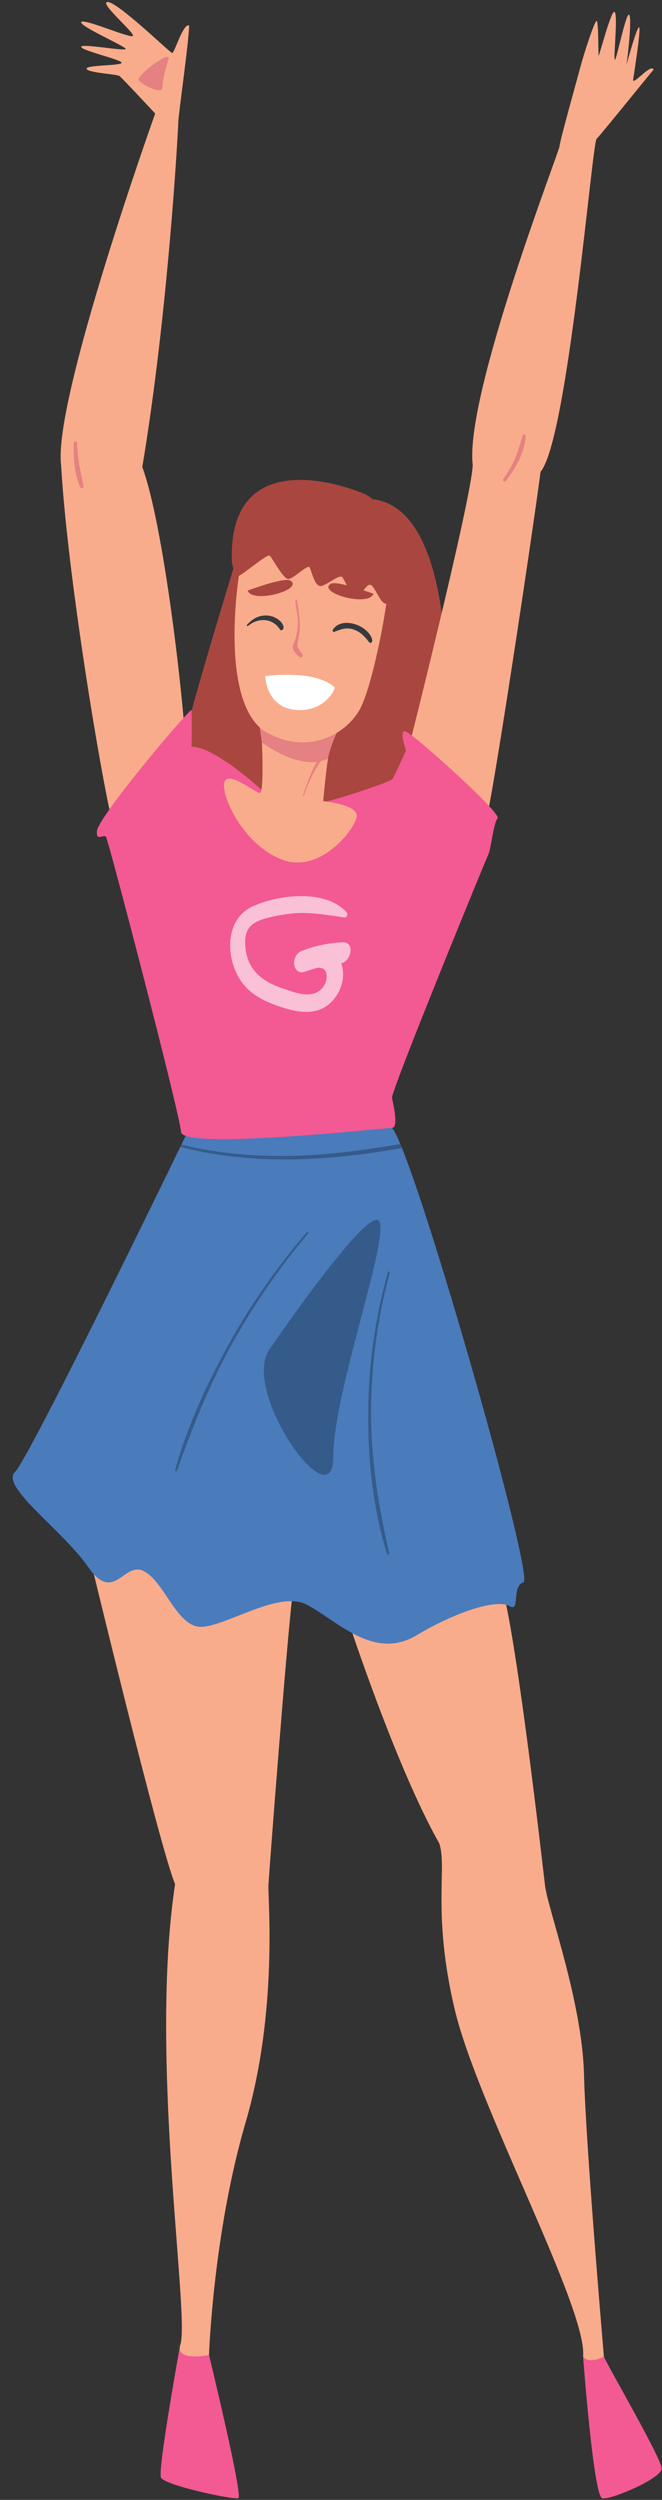
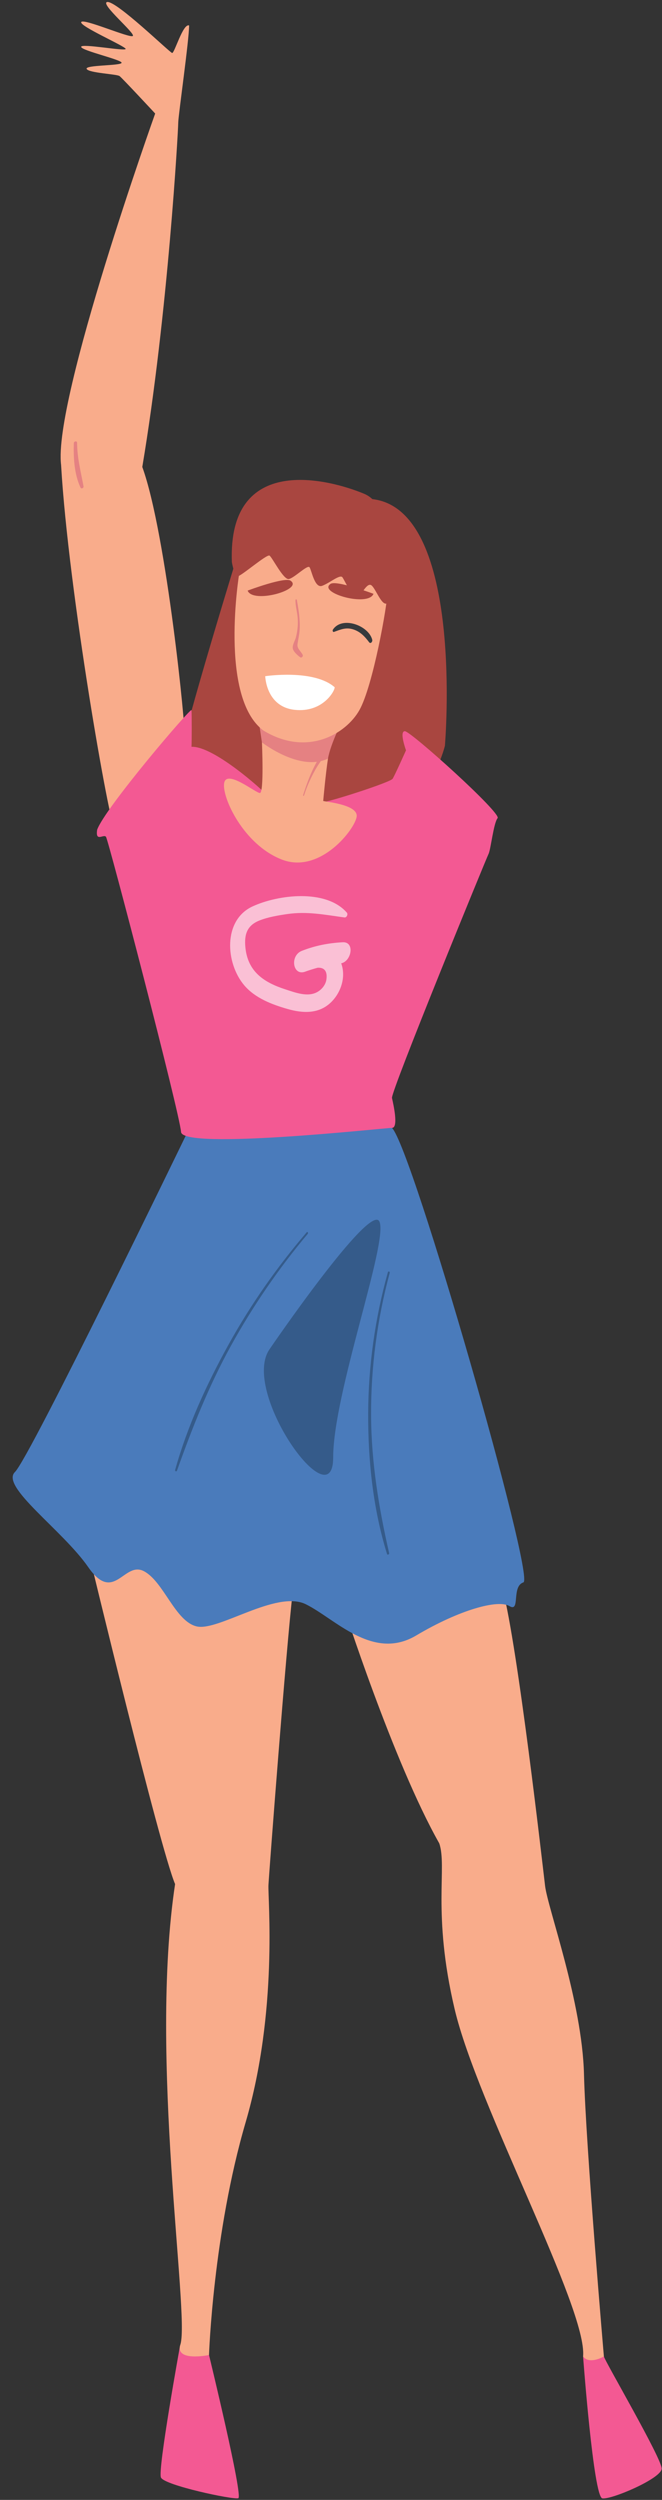
<svg xmlns="http://www.w3.org/2000/svg" height="2403.3" preserveAspectRatio="xMidYMid meet" version="1.0" viewBox="1175.5 298.1 637.1 2403.3" width="637.1" zoomAndPan="magnify">
  <rect x="1175.5" y="298.1" width="637.1" height="2403.3" fill="#333333" stroke="none" />
  <g>
    <g id="change1_1">
      <path d="M 1736.652 2563.5 C 1736.652 2563.5 1746.672 2698.422 1755.156 2699.922 C 1763.641 2701.422 1811.969 2680.852 1812.293 2671.391 C 1812.625 2661.922 1756.98 2566.93 1756.691 2563.5 C 1756.391 2560.062 1736.652 2563.5 1736.652 2563.5" fill="#f35993" />
    </g>
    <g id="change1_2">
      <path d="M 1376.648 2562.121 C 1376.648 2562.121 1409.73 2698.16 1404.828 2699.789 C 1399.941 2701.422 1333.66 2687.379 1330.391 2679.879 C 1327.129 2672.371 1348.73 2553.422 1348.73 2553.422 L 1376.648 2562.121" fill="#f35993" />
    </g>
    <g id="change2_1">
      <path d="M 1505.066 1839.488 C 1505.066 1839.488 1553.812 1991.844 1598.227 2070.203 C 1606.051 2092.844 1591.254 2137.242 1613.023 2229.531 C 1634.781 2321.82 1741.004 2517.863 1736.648 2563.5 C 1742.75 2571.699 1756.684 2563.5 1756.684 2563.5 C 1756.684 2563.5 1739.27 2361.871 1737.523 2292.223 C 1735.785 2222.562 1702.699 2132.895 1700.082 2111.125 C 1697.473 2089.355 1673.969 1882.145 1659.16 1825.555 C 1644.363 1768.953 1505.066 1839.488 1505.066 1839.488" fill="#f9ac8b" />
    </g>
    <g id="change2_2">
      <path d="M 1261.281 1792.68 C 1261.281 1792.68 1329.211 2074.551 1344 2109.379 C 1318.75 2276.551 1357.93 2521.199 1349.219 2551.672 C 1343.129 2569.078 1376.648 2562.121 1376.648 2562.121 C 1376.648 2562.121 1380.559 2445.449 1411.91 2338.359 C 1443.25 2231.27 1433.172 2123.309 1433.859 2110.25 C 1434.539 2097.191 1451.09 1880.398 1457.18 1829.031 C 1463.281 1777.66 1287.398 1757.191 1261.281 1792.68" fill="#f9ac8b" />
    </g>
    <g id="change3_1">
      <path d="M 1354.199 1390.031 C 1354.199 1390.031 1204.254 1699.301 1189.887 1713.23 C 1175.527 1727.164 1235.594 1768.949 1260.406 1804.656 C 1285.223 1840.355 1294.797 1798.566 1313.957 1808.566 C 1333.109 1818.578 1344 1856.891 1364.883 1861.684 C 1385.785 1866.477 1441.504 1826.422 1469.805 1840.355 C 1498.094 1854.285 1534.227 1895.199 1576.023 1870.395 C 1617.82 1845.57 1654.812 1835.562 1665.695 1842.098 C 1676.59 1848.621 1667.438 1823.195 1679.191 1819.367 C 1690.945 1815.527 1572.539 1402.41 1552.734 1382.398 C 1532.93 1362.367 1354.199 1390.031 1354.199 1390.031" fill="#4a7bbb" />
    </g>
    <g id="change4_1">
      <path d="M 1407.125 821.789 C 1407.125 821.789 1350.637 1004.449 1349.004 1026.574 C 1347.375 1048.699 1525.645 1113.016 1559.59 1085.262 C 1593.562 1057.508 1603.676 1015.07 1603.676 1015.07 C 1603.676 1015.07 1622.98 787.953 1533.824 777.934 C 1500.508 802.527 1407.125 821.789 1407.125 821.789" fill="#a94640" />
    </g>
    <g id="change2_3">
      <path d="M 1352.918 1004.305 C 1354.879 1004.305 1335.941 811.672 1312.441 747.027 C 1337.25 599.449 1347.039 422.484 1347.039 415.953 C 1347.039 409.438 1357.492 336.617 1357.492 322.578 C 1351.609 320.293 1343.449 349.348 1341.172 349.035 C 1338.883 348.703 1286.969 298.094 1278.48 300.051 C 1271.949 302.008 1306.23 330.418 1303.289 332.707 C 1300.352 334.992 1255.633 315.402 1253.672 319.312 C 1251.711 323.242 1296.109 342.504 1296.441 345.105 C 1296.762 347.723 1253.543 339.551 1253.602 343.148 C 1253.672 346.746 1293.172 355.566 1292.52 358.5 C 1291.871 361.434 1256.93 360.453 1258.891 364.367 C 1260.852 368.297 1287.953 369.273 1290.559 371.23 C 1293.172 373.184 1324.84 407.25 1324.84 407.25 C 1324.84 407.25 1226.461 682.379 1234.293 745.07 C 1241.262 866.094 1281.312 1094.195 1286.531 1097.676 C 1291.762 1101.156 1352.918 1004.305 1352.918 1004.305" fill="#f9ac8b" />
    </g>
    <g id="change2_4">
-       <path d="M 1568.188 1019.766 C 1568.188 1019.766 1629.566 776.422 1630.438 745.07 C 1622.605 678.031 1714.023 442.957 1714.023 438.605 C 1714.023 434.258 1733.602 364.59 1734.926 359.383 C 1736.23 354.156 1748.301 315.414 1749.938 318.34 C 1751.559 321.285 1751.23 349.691 1751.559 351.645 C 1751.891 353.613 1764.293 304.633 1767.234 309.855 C 1770.18 315.082 1765.598 354.918 1767.234 355.562 C 1768.871 356.223 1778.66 306.02 1781.273 312.832 C 1783.887 319.648 1778.332 362.094 1778.332 361.117 C 1778.332 360.145 1789.441 320.309 1790.75 324.543 C 1792.055 328.793 1785.84 367.652 1784.863 374.496 C 1783.887 381.359 1802.176 358.508 1804.457 365.039 C 1792.055 380.051 1753.859 427.395 1749.609 431.645 C 1745.359 435.879 1721.859 720.91 1695.734 751.602 C 1688.559 807.113 1648.066 1076.797 1642.848 1087.895 C 1637.617 1098.988 1568.188 1019.766 1568.188 1019.766" fill="#f9ac8b" />
-     </g>
+       </g>
    <g id="change1_3">
      <path d="M 1430.773 1061.109 C 1430.945 1060.129 1381.645 1015.07 1359.789 1016.051 C 1360.098 1012.465 1360.098 983.684 1359.789 980.77 C 1359.453 977.855 1276.52 1074.832 1269.016 1095.723 C 1267.055 1108.129 1275.219 1099.641 1277.5 1102.582 C 1279.793 1105.523 1348.523 1368.664 1349.738 1386.305 C 1350.969 1403.934 1546.211 1382.383 1552.746 1382.383 C 1559.273 1382.383 1554.039 1359.531 1552.746 1353.652 C 1551.434 1347.781 1643.508 1123.363 1645.68 1119.008 C 1647.852 1114.652 1650.469 1089.406 1654.387 1084.617 C 1658.309 1079.832 1570.797 1001.043 1565.141 1001.043 C 1559.484 1001.043 1566.23 1019.426 1566.23 1019.426 C 1566.23 1019.426 1555.562 1043.27 1553.391 1046.742 C 1551.207 1050.23 1490.707 1069.695 1484.613 1069.535 C 1478.512 1069.383 1430.773 1061.109 1430.773 1061.109" fill="#f35993" />
    </g>
    <g id="change2_5">
      <path d="M 1427.582 1011.793 C 1427.582 1011.793 1429.754 1060.461 1425.617 1060.461 C 1421.484 1060.461 1393.625 1037.395 1391.234 1050.883 C 1388.832 1064.387 1409.727 1110.09 1446.734 1124.449 C 1483.742 1138.816 1517.688 1094.637 1518.785 1082.879 C 1519.871 1071.133 1486.57 1068.73 1486.57 1068.082 C 1486.57 1067.438 1488.961 1041.516 1491.145 1027.379 C 1493.305 1013.23 1427.582 1011.793 1427.582 1011.793" fill="#f9ac8b" />
    </g>
    <g id="change5_1">
      <path d="M 1504.852 991.238 L 1424.312 989.934 L 1427.578 1011.785 C 1427.578 1011.785 1455.398 1033.562 1480.41 1030.48 C 1474.648 1040.578 1470.531 1052.012 1467.199 1062.48 C 1466.98 1063.184 1467.93 1063.539 1468.137 1062.812 C 1470.852 1054.121 1474.66 1045.734 1479.137 1037.793 C 1480.703 1035.02 1482.469 1032.379 1484.281 1029.766 C 1486.609 1029.211 1488.918 1028.445 1491.148 1027.371 C 1493.641 1013.117 1504.852 991.238 1504.852 991.238" fill="#e58182" />
    </g>
    <g id="change2_6">
      <path d="M 1405.805 848.891 C 1405.805 848.891 1385.898 968.391 1428.988 1000.387 C 1470.793 1025.84 1508.336 1003.93 1521.395 980.773 C 1534.457 957.617 1548.488 878.883 1548.488 866.496 C 1548.488 854.113 1432.914 794.039 1405.805 848.891" fill="#f9ac8b" />
    </g>
    <g id="change4_2">
      <path d="M 1398.641 838.445 C 1398.641 838.445 1400.922 852.145 1404.191 852.145 C 1407.457 852.145 1432.27 830.602 1434.871 832.227 C 1437.484 833.867 1448.266 855.746 1453.48 854.758 C 1458.711 853.785 1471.449 840.672 1473.41 843.465 C 1475.371 846.273 1478.293 863.91 1485.484 861.297 C 1492.66 858.68 1502.785 849.863 1505.078 853.133 C 1507.359 856.398 1515.512 874.355 1519.113 873.047 C 1522.699 871.742 1528.57 857.055 1533.16 860.961 C 1537.723 864.883 1543.59 883.172 1549.141 877.289 C 1554.688 871.422 1559.598 786.848 1525.969 772.812 C 1492.34 758.777 1394.719 732.98 1398.641 838.445" fill="#a94640" />
    </g>
    <g id="change4_3">
      <path d="M 1413.805 865.879 C 1413.805 865.879 1450.703 852.004 1455.434 856.574 C 1467.031 865.062 1418.812 878.766 1413.805 865.879" fill="#a94640" />
    </g>
    <g id="change4_4">
      <path d="M 1534.934 868.969 C 1534.934 868.969 1498.035 855.098 1493.312 859.664 C 1481.719 868.152 1529.934 881.863 1534.934 868.969" fill="#a94640" />
    </g>
    <g id="change5_2">
      <path d="M 1466.805 927.637 C 1464.887 923.828 1461.207 921.703 1461.832 917.254 C 1462.473 912.637 1463.594 908.242 1463.883 903.547 C 1464.453 893.844 1462.891 884.375 1461.18 874.84 C 1461.039 873.992 1459.836 874.16 1459.836 874.996 C 1459.797 880.133 1461.168 884.984 1461.781 890.047 C 1462.617 897.039 1462.043 904.121 1460.242 910.914 C 1459.422 914.047 1456.719 918.18 1457.281 921.48 C 1457.789 924.547 1461.949 928.184 1464.375 929.957 C 1465.719 930.949 1467.492 928.992 1466.805 927.637" fill="#e58182" />
    </g>
    <g id="change6_1">
-       <path d="M 1434.145 889.965 C 1425.363 889.02 1419.305 892.348 1413.398 898.473 C 1412.688 899.211 1413.426 900.57 1414.332 899.793 C 1423.773 891.699 1437.914 892.062 1444.934 903.254 C 1446.203 905.285 1448.574 902.93 1448.418 901.27 C 1447.848 895.223 1439.688 890.547 1434.145 889.965" fill="#363a3d" />
-     </g>
+       </g>
    <g id="change6_2">
      <path d="M 1533.758 913.242 C 1530.418 899.465 1504.707 889.898 1495.855 903.453 C 1495.348 904.23 1495.738 906.016 1496.98 905.578 C 1503.531 903.234 1508.527 900.891 1515.66 903.246 C 1522.34 905.445 1526.637 910.082 1530.73 915.52 C 1532.203 917.473 1534.16 914.91 1533.758 913.242" fill="#363a3d" />
    </g>
    <g id="change7_1">
      <path d="M 1430.762 948.152 C 1430.762 948.152 1477.32 941.129 1497.555 958.766 C 1498.047 961.859 1486.289 983.57 1458.867 980.477 C 1431.434 977.371 1430.762 948.152 1430.762 948.152" fill="#fff" />
    </g>
    <g id="change8_1">
      <path d="M 1505.297 1203.949 C 1491.559 1204.684 1478.809 1207.168 1465.988 1212.199 C 1454.539 1216.699 1457.035 1235.684 1468.277 1232.512 C 1468.277 1232.512 1468.277 1232.523 1468.277 1232.535 C 1472.539 1230.98 1476.879 1229.609 1481.254 1228.43 C 1486.641 1228.16 1490.91 1230.719 1489.621 1239.789 C 1488.906 1244.797 1485.258 1249.344 1480.883 1251.777 C 1471.52 1257.004 1459.539 1252.254 1450.109 1249.219 C 1429.414 1242.543 1413.906 1232.172 1411.652 1208.824 C 1410.473 1196.504 1413.148 1187.797 1425.23 1183.004 C 1433.457 1179.738 1443.082 1178.141 1451.797 1176.859 C 1471.078 1174.016 1488.113 1177.539 1507.027 1180.102 C 1509.137 1180.387 1510.645 1177.008 1509.32 1175.477 C 1489.27 1152.527 1443.297 1158.047 1418.508 1169.516 C 1390.004 1182.707 1392.418 1223.93 1410.543 1245.32 C 1420.98 1257.641 1437.211 1263.816 1452.332 1268.121 C 1466.816 1272.262 1482.027 1273.008 1493.699 1262.016 C 1502.891 1253.379 1507.879 1239.617 1504.797 1227.207 C 1504.523 1226.129 1504.207 1225.145 1503.855 1224.203 C 1513.941 1222.039 1517.117 1203.301 1505.297 1203.949" fill="#fac0d5" />
    </g>
    <g id="change5_3">
      <path d="M 1255.879 765.559 C 1253.227 751.426 1249.77 738.301 1249.699 723.766 C 1249.688 721.668 1246.598 722.227 1246.539 724.113 C 1246.109 738.008 1246.938 753.957 1252.949 766.758 C 1253.777 768.52 1256.207 767.305 1255.879 765.559" fill="#e58182" />
    </g>
    <g id="change5_4">
-       <path d="M 1678.625 716.719 C 1675.977 723.586 1674.617 730.836 1671.699 737.648 C 1668.59 744.977 1664.621 751.805 1659.953 758.238 C 1658.594 760.117 1661.031 762.219 1662.531 760.273 C 1671.477 748.566 1680.996 732.391 1681.262 717.223 C 1681.289 715.5 1679.27 715.051 1678.625 716.719" fill="#e58182" />
-     </g>
+       </g>
    <g id="change5_5">
-       <path d="M 1337.895 354.254 C 1337.895 354.254 1331.695 374.02 1331.855 382.012 C 1332.027 390.02 1311.457 379.242 1309.008 375.156 C 1306.555 371.07 1338.227 346.59 1337.895 354.254" fill="#e58182" />
-     </g>
+       </g>
    <g id="change9_1">
      <path d="M 1435.09 1594.93 C 1435.09 1594.93 1532.07 1453.012 1540.691 1472.559 C 1549.309 1492.109 1496.148 1637.648 1496.148 1699.199 C 1496.148 1760.75 1406.461 1635.359 1435.09 1594.93" fill="#355b8a" />
    </g>
    <g id="change9_2">
      <path d="M 1548.789 1521.18 C 1536.48 1565.262 1530.031 1610.84 1529.82 1656.609 C 1529.621 1701.891 1534.48 1748.68 1547.98 1792.051 C 1548.391 1793.359 1550.281 1792.379 1550.012 1791.219 C 1539.98 1747.371 1532.809 1703.641 1532.629 1658.531 C 1532.449 1612.398 1538.52 1566.352 1550.551 1521.82 C 1550.91 1520.5 1549.172 1519.828 1548.789 1521.18" fill="#355b8a" />
    </g>
    <g id="change9_3">
      <path d="M 1470.629 1482.809 C 1442.109 1516.109 1416.891 1552.059 1395.621 1590.41 C 1374.512 1628.48 1355.801 1669.18 1344.059 1711.191 C 1343.68 1712.551 1345.379 1713.219 1345.871 1711.852 C 1360.539 1670.609 1376.469 1630.43 1397.68 1592.031 C 1418.781 1553.84 1443.578 1517.66 1471.68 1484.281 C 1472.398 1483.422 1471.488 1481.82 1470.629 1482.809" fill="#355b8a" />
    </g>
    <g id="change9_4">
-       <path d="M 1349.102 1400.672 C 1417.961 1418.52 1492.039 1414.5 1562.41 1401.738 C 1561.871 1400.391 1561.34 1399.102 1560.828 1397.871 C 1526.121 1403.852 1491.289 1408.59 1455.84 1409.34 C 1420.25 1410.102 1384.629 1406.871 1350.121 1398.57 C 1349.801 1399.238 1349.461 1399.922 1349.102 1400.672" fill="#355b8a" />
-     </g>
+       </g>
  </g>
</svg>